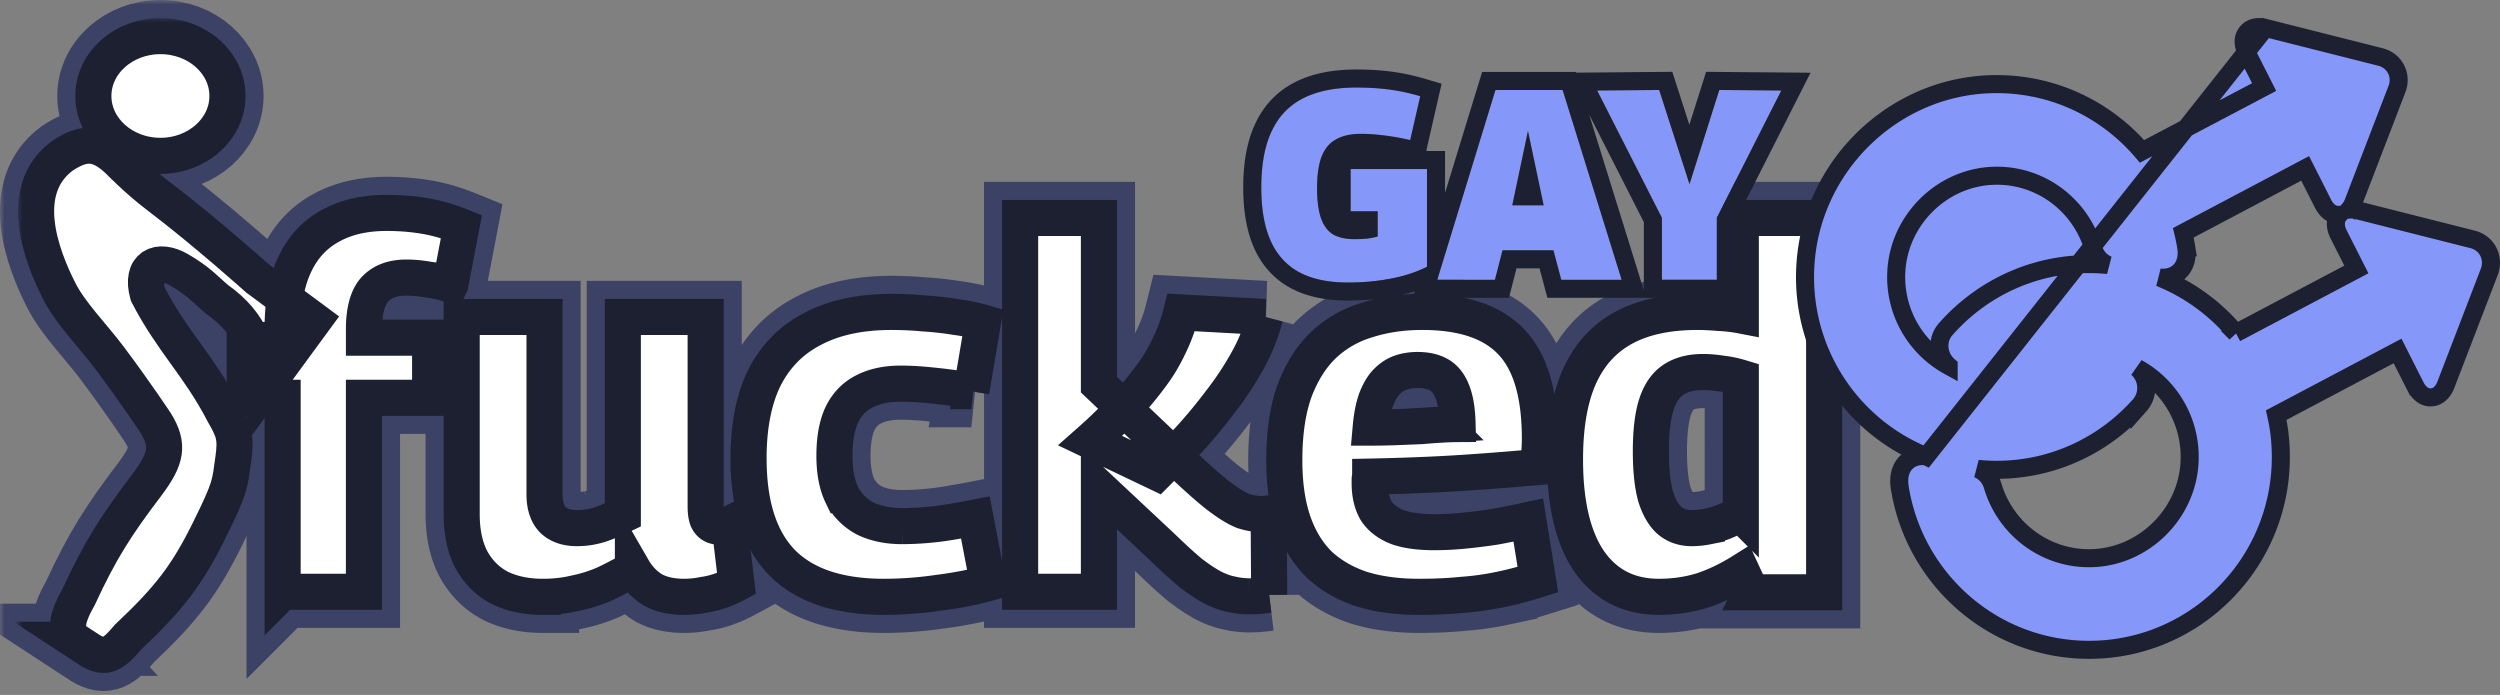
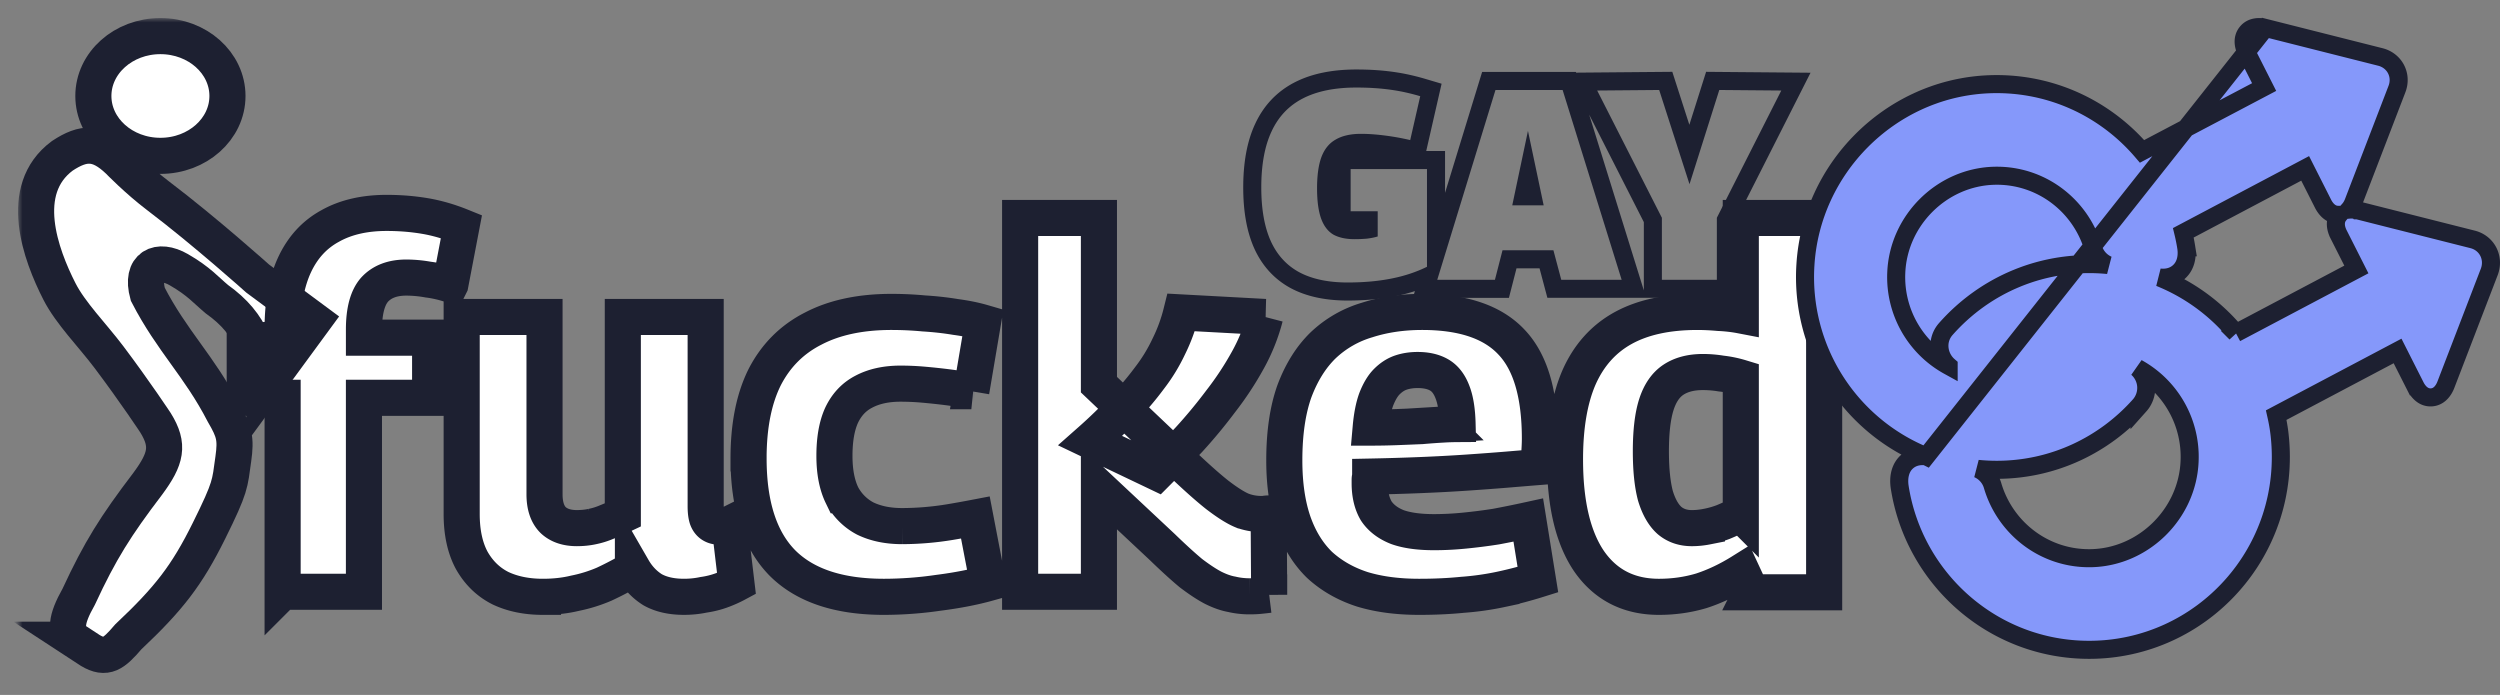
<svg xmlns="http://www.w3.org/2000/svg" width="277" height="77" viewBox="0 0 277 77" fill="none">
  <rect x="0" y="0" width="277" height="77" fill="#808080" stroke="none" />
  <mask id="a" maskUnits="userSpaceOnUse" x="0" y="0" width="207" height="77" fill="#000">
-     <path fill="#fff" d="M0 0h207v77H0z" />
-     <path d="M8.192 70.884c-.932-.982-.963-2.123.538-4.785 2.358-5.086 4.07-7.812 7.645-12.507 2.033-2.76 2.404-4.249.86-6.743 0 0-2.263-3.432-5.167-7.286-1.837-2.438-4.251-4.848-5.49-7.287C4.53 28.252 1.83 21.038 6.9 17.268c2.351-1.553 3.972-1.629 6.245.544 0 0 2.045 2.12 4.414 3.915 5.167 3.915 10.988 9.135 10.988 9.135l6.237 4.622-5.705 7.776c-.323-4.132-1.07-7.286-5.054-10.114-1.184-.979-1.944-1.957-4.205-3.262-2.262-1.305-4.307-.435-3.445 2.718 2.69 5.22 5.705 7.94 8.397 13.16 1.2 2.05 1.4 2.828 1.077 5.111-.396 2.796-.243 3-2.692 7.94-2.448 4.94-4.43 7.502-8.936 11.745-1.635 1.915-2.467 2.542-4.199 1.522l-1.83-1.196zm17.011-60.25c0 3.664-3.326 6.634-7.43 6.634-4.102 0-7.428-2.97-7.428-6.634S13.671 4 17.774 4s7.429 2.97 7.429 6.634z" />
    <path d="M31.314 65.569V44.075h-4.198v-6.1l4.198-.56v-1.008c0-2.835.448-5.205 1.343-7.108.896-1.903 2.202-3.32 3.918-4.254 1.717-.97 3.806-1.455 6.27-1.455 1.454 0 2.854.112 4.197.336 1.343.224 2.705.616 4.086 1.175l-1.231 6.437a13.152 13.152 0 00-2.463-.56 14.113 14.113 0 00-2.407-.224c-1.53 0-2.705.448-3.526 1.344-.784.895-1.175 2.37-1.175 4.421v.896h7.332v6.66h-7.333v21.493h-9.01zm28.851.559c-1.791 0-3.358-.317-4.701-.951-1.344-.672-2.407-1.698-3.19-3.079-.747-1.38-1.12-3.097-1.12-5.15V35.12h9.179v19.646c0 1.269.317 2.22.952 2.855.634.597 1.51.895 2.63.895.597 0 1.157-.056 1.68-.168a8.18 8.18 0 001.623-.504 33.1 33.1 0 001.79-.783V35.12h9.18v20.988c0 .56.056 1.008.168 1.344.112.298.28.522.504.671.224.15.485.224.783.224.41 0 .802-.093 1.176-.28l.783 6.605c-.485.261-1.026.504-1.623.728a9.942 9.942 0 01-2.015.503 10.52 10.52 0 01-2.183.224c-1.38 0-2.537-.261-3.47-.783-.896-.56-1.623-1.325-2.183-2.295a37.763 37.763 0 01-3.19 1.679 16.365 16.365 0 01-3.247 1.007c-1.082.262-2.257.392-3.526.392zM82.94 50.792c0-3.62.598-6.623 1.792-9.011 1.231-2.388 3.022-4.18 5.373-5.374 2.35-1.23 5.243-1.847 8.676-1.847 1.194 0 2.388.056 3.582.168 1.231.075 2.407.206 3.526.392 1.119.15 2.127.355 3.022.616l-1.287 7.612a33.553 33.553 0 00-2.687-.448 70.28 70.28 0 00-2.63-.28 29.047 29.047 0 00-2.519-.112c-1.605 0-2.966.299-4.086.896-1.082.56-1.903 1.436-2.463 2.63-.522 1.157-.783 2.65-.783 4.478 0 1.754.28 3.21.84 4.366a6.12 6.12 0 002.574 2.575c1.157.56 2.519.84 4.086.84a33.01 33.01 0 005.317-.448c.896-.15 1.829-.318 2.799-.504l1.399 7.276c-1.604.448-3.433.802-5.485 1.063a41.964 41.964 0 01-6.045.448c-5 0-8.75-1.25-11.25-3.75-2.5-2.537-3.75-6.4-3.75-11.586zm55.501 15.28a8.523 8.523 0 01-1.959-.224c-.635-.112-1.325-.354-2.071-.727-.709-.373-1.53-.914-2.463-1.623-.896-.747-1.94-1.698-3.134-2.855l-7.053-6.605v11.53h-8.731V24.15h8.731v18.47l8.9 8.452c1.716 1.642 3.115 2.892 4.198 3.75 1.119.858 2.033 1.437 2.742 1.735a5.97 5.97 0 002.071.392h.392a2.08 2.08 0 01.504-.056l.056 9.011a41.87 41.87 0 01-1.008.112c-.336.038-.728.056-1.175.056zM128.198 52.36l-7.388-3.526a55.249 55.249 0 003.638-3.526 33.104 33.104 0 002.91-3.414 18.78 18.78 0 002.127-3.47 18.544 18.544 0 001.4-3.807l9.291.504a20.48 20.48 0 01-1.903 4.758 34.676 34.676 0 01-3.023 4.59 56.095 56.095 0 01-3.526 4.253 173.158 173.158 0 01-3.526 3.638zm29.047 13.768c-2.388 0-4.496-.28-6.324-.84-1.829-.596-3.396-1.492-4.702-2.686-1.269-1.231-2.239-2.798-2.911-4.702-.671-1.94-1.007-4.235-1.007-6.884 0-3.023.373-5.578 1.119-7.668.784-2.09 1.847-3.788 3.191-5.093a12.002 12.002 0 014.869-2.8c1.866-.596 3.9-.895 6.101-.895 4.478 0 7.761 1.101 9.851 3.303 2.127 2.201 3.19 5.783 3.19 10.746 0 .373-.018.858-.056 1.456 0 .56-.018 1.119-.055 1.679-.933.074-2.071.167-3.415.28-1.343.111-2.836.223-4.477.335-1.642.112-3.377.206-5.206.28-1.828.075-3.694.13-5.597.168a1.066 1.066 0 00-.056.336v.392c0 1.231.243 2.257.728 3.078.522.784 1.306 1.38 2.351 1.791 1.044.373 2.406.56 4.085.56a34.37 34.37 0 003.303-.168 60.845 60.845 0 003.526-.448c1.194-.224 2.388-.466 3.582-.727l1.064 6.604c-1.306.41-2.65.765-4.03 1.064a31.572 31.572 0 01-4.31.615c-1.493.15-3.097.224-4.814.224zm-5.373-18.75c.97 0 1.94-.019 2.911-.056.97-.038 1.884-.075 2.742-.112.858-.075 1.623-.13 2.295-.168a31.242 31.242 0 011.679-.056c-.037-1.492-.224-2.668-.56-3.526-.335-.896-.821-1.53-1.455-1.903-.634-.373-1.436-.56-2.407-.56-.671 0-1.287.093-1.847.28-.559.187-1.082.522-1.567 1.007-.448.448-.839 1.101-1.175 1.96-.299.82-.504 1.865-.616 3.134zm42.184 18.246l-1.064-2.294c-1.492.933-2.985 1.642-4.477 2.127-1.493.447-3.06.671-4.702.671-3.321 0-5.896-1.306-7.724-3.918-1.791-2.612-2.687-6.38-2.687-11.306 0-3.694.523-6.735 1.567-9.123 1.083-2.426 2.706-4.236 4.87-5.43s4.907-1.79 8.228-1.79c.746 0 1.53.037 2.351.111.858.038 1.679.13 2.462.28V24.15h9.236v41.475h-8.06zm-1.176-8.675V41.837a11.945 11.945 0 00-2.183-.448 12.222 12.222 0 00-2.015-.168c-1.306 0-2.388.28-3.246.84-.858.56-1.492 1.474-1.903 2.742-.41 1.269-.616 3.004-.616 5.206 0 2.014.168 3.656.504 4.925.373 1.231.896 2.146 1.567 2.743.672.56 1.493.84 2.463.84.56 0 1.119-.057 1.679-.169a10.72 10.72 0 001.791-.504c.635-.26 1.288-.56 1.959-.895z" />
  </mask>
  <path d="M8.192 70.884c-.932-.982-.963-2.123.538-4.785 2.358-5.086 4.07-7.812 7.645-12.507 2.033-2.76 2.404-4.249.86-6.743 0 0-2.263-3.432-5.167-7.286-1.837-2.438-4.251-4.848-5.49-7.287C4.53 28.252 1.83 21.038 6.9 17.268c2.351-1.553 3.972-1.629 6.245.544 0 0 2.045 2.12 4.414 3.915 5.167 3.915 10.988 9.135 10.988 9.135l6.237 4.622-5.705 7.776c-.323-4.132-1.07-7.286-5.054-10.114-1.184-.979-1.944-1.957-4.205-3.262-2.262-1.305-4.307-.435-3.445 2.718 2.69 5.22 5.705 7.94 8.397 13.16 1.2 2.05 1.4 2.828 1.077 5.111-.396 2.796-.243 3-2.692 7.94-2.448 4.94-4.43 7.502-8.936 11.745-1.635 1.915-2.467 2.542-4.199 1.522l-1.83-1.196zm17.011-60.25c0 3.664-3.326 6.634-7.43 6.634-4.102 0-7.428-2.97-7.428-6.634S13.671 4 17.774 4s7.429 2.97 7.429 6.634z" fill="#fff" />
  <path d="M31.314 65.569V44.075h-4.198v-6.1l4.198-.56v-1.008c0-2.835.448-5.205 1.343-7.108.896-1.903 2.202-3.32 3.918-4.254 1.717-.97 3.806-1.455 6.27-1.455 1.454 0 2.854.112 4.197.336 1.343.224 2.705.616 4.086 1.175l-1.231 6.437a13.152 13.152 0 00-2.463-.56 14.113 14.113 0 00-2.407-.224c-1.53 0-2.705.448-3.526 1.344-.784.895-1.175 2.37-1.175 4.421v.896h7.332v6.66h-7.333v21.493h-9.01zm28.851.559c-1.791 0-3.358-.317-4.701-.951-1.344-.672-2.407-1.698-3.19-3.079-.747-1.38-1.12-3.097-1.12-5.15V35.12h9.179v19.646c0 1.269.317 2.22.952 2.855.634.597 1.51.895 2.63.895.597 0 1.157-.056 1.68-.168a8.18 8.18 0 001.623-.504 33.1 33.1 0 001.79-.783V35.12h9.18v20.988c0 .56.056 1.008.168 1.344.112.298.28.522.504.671.224.15.485.224.783.224.41 0 .802-.093 1.176-.28l.783 6.605c-.485.261-1.026.504-1.623.728a9.942 9.942 0 01-2.015.503 10.52 10.52 0 01-2.183.224c-1.38 0-2.537-.261-3.47-.783-.896-.56-1.623-1.325-2.183-2.295a37.763 37.763 0 01-3.19 1.679 16.365 16.365 0 01-3.247 1.007c-1.082.262-2.257.392-3.526.392zM82.94 50.792c0-3.62.598-6.623 1.792-9.011 1.231-2.388 3.022-4.18 5.373-5.374 2.35-1.23 5.243-1.847 8.676-1.847 1.194 0 2.388.056 3.582.168 1.231.075 2.407.206 3.526.392 1.119.15 2.127.355 3.022.616l-1.287 7.612a33.553 33.553 0 00-2.687-.448 70.28 70.28 0 00-2.63-.28 29.047 29.047 0 00-2.519-.112c-1.605 0-2.966.299-4.086.896-1.082.56-1.903 1.436-2.463 2.63-.522 1.157-.783 2.65-.783 4.478 0 1.754.28 3.21.84 4.366a6.12 6.12 0 002.574 2.575c1.157.56 2.519.84 4.086.84a33.01 33.01 0 005.317-.448c.896-.15 1.829-.318 2.799-.504l1.399 7.276c-1.604.448-3.433.802-5.485 1.063a41.964 41.964 0 01-6.045.448c-5 0-8.75-1.25-11.25-3.75-2.5-2.537-3.75-6.4-3.75-11.586zm55.501 15.28a8.523 8.523 0 01-1.959-.224c-.635-.112-1.325-.354-2.071-.727-.709-.373-1.53-.914-2.463-1.623-.896-.747-1.94-1.698-3.134-2.855l-7.053-6.605v11.53h-8.731V24.15h8.731v18.47l8.9 8.452c1.716 1.642 3.115 2.892 4.198 3.75 1.119.858 2.033 1.437 2.742 1.735a5.97 5.97 0 002.071.392h.392a2.08 2.08 0 01.504-.056l.056 9.011a41.87 41.87 0 01-1.008.112c-.336.038-.728.056-1.175.056zM128.198 52.36l-7.388-3.526a55.249 55.249 0 003.638-3.526 33.104 33.104 0 002.91-3.414 18.78 18.78 0 002.127-3.47 18.544 18.544 0 001.4-3.807l9.291.504a20.48 20.48 0 01-1.903 4.758 34.676 34.676 0 01-3.023 4.59 56.095 56.095 0 01-3.526 4.253 173.158 173.158 0 01-3.526 3.638zm29.047 13.768c-2.388 0-4.496-.28-6.324-.84-1.829-.596-3.396-1.492-4.702-2.686-1.269-1.231-2.239-2.798-2.911-4.702-.671-1.94-1.007-4.235-1.007-6.884 0-3.023.373-5.578 1.119-7.668.784-2.09 1.847-3.788 3.191-5.093a12.002 12.002 0 014.869-2.8c1.866-.596 3.9-.895 6.101-.895 4.478 0 7.761 1.101 9.851 3.303 2.127 2.201 3.19 5.783 3.19 10.746 0 .373-.018.858-.056 1.456 0 .56-.018 1.119-.055 1.679-.933.074-2.071.167-3.415.28-1.343.111-2.836.223-4.477.335-1.642.112-3.377.206-5.206.28-1.828.075-3.694.13-5.597.168a1.066 1.066 0 00-.056.336v.392c0 1.231.243 2.257.728 3.078.522.784 1.306 1.38 2.351 1.791 1.044.373 2.406.56 4.085.56a34.37 34.37 0 003.303-.168 60.845 60.845 0 003.526-.448c1.194-.224 2.388-.466 3.582-.727l1.064 6.604c-1.306.41-2.65.765-4.03 1.064a31.572 31.572 0 01-4.31.615c-1.493.15-3.097.224-4.814.224zm-5.373-18.75c.97 0 1.94-.019 2.911-.056.97-.038 1.884-.075 2.742-.112.858-.075 1.623-.13 2.295-.168a31.242 31.242 0 011.679-.056c-.037-1.492-.224-2.668-.56-3.526-.335-.896-.821-1.53-1.455-1.903-.634-.373-1.436-.56-2.407-.56-.671 0-1.287.093-1.847.28-.559.187-1.082.522-1.567 1.007-.448.448-.839 1.101-1.175 1.96-.299.82-.504 1.865-.616 3.134zm42.184 18.246l-1.064-2.294c-1.492.933-2.985 1.642-4.477 2.127-1.493.447-3.06.671-4.702.671-3.321 0-5.896-1.306-7.724-3.918-1.791-2.612-2.687-6.38-2.687-11.306 0-3.694.523-6.735 1.567-9.123 1.083-2.426 2.706-4.236 4.87-5.43s4.907-1.79 8.228-1.79c.746 0 1.53.037 2.351.111.858.038 1.679.13 2.462.28V24.15h9.236v41.475h-8.06zm-1.176-8.675V41.837a11.945 11.945 0 00-2.183-.448 12.222 12.222 0 00-2.015-.168c-1.306 0-2.388.28-3.246.84-.858.56-1.492 1.474-1.903 2.742-.41 1.269-.616 3.004-.616 5.206 0 2.014.168 3.656.504 4.925.373 1.231.896 2.146 1.567 2.743.672.56 1.493.84 2.463.84.56 0 1.119-.057 1.679-.169a10.72 10.72 0 001.791-.504c.635-.26 1.288-.56 1.959-.895z" fill="#fff" />
-   <path d="M8.192 70.884c-.932-.982-.963-2.123.538-4.785 2.358-5.086 4.07-7.812 7.645-12.507 2.033-2.76 2.404-4.249.86-6.743 0 0-2.263-3.432-5.167-7.286-1.837-2.438-4.251-4.848-5.49-7.287C4.53 28.252 1.83 21.038 6.9 17.268c2.351-1.553 3.972-1.629 6.245.544 0 0 2.045 2.12 4.414 3.915 5.167 3.915 10.988 9.135 10.988 9.135l6.237 4.622-5.705 7.776c-.323-4.132-1.07-7.286-5.054-10.114-1.184-.979-1.944-1.957-4.205-3.262-2.262-1.305-4.307-.435-3.445 2.718 2.69 5.22 5.705 7.94 8.397 13.16 1.2 2.05 1.4 2.828 1.077 5.111-.396 2.796-.243 3-2.692 7.94-2.448 4.94-4.43 7.502-8.936 11.745-1.635 1.915-2.467 2.542-4.199 1.522l-1.83-1.196zm17.011-60.25c0 3.664-3.326 6.634-7.43 6.634-4.102 0-7.428-2.97-7.428-6.634S13.671 4 17.774 4s7.429 2.97 7.429 6.634z" stroke="#3C4265" stroke-width="8" mask="url(#a)" />
  <path d="M31.314 65.569V44.075h-4.198v-6.1l4.198-.56v-1.008c0-2.835.448-5.205 1.343-7.108.896-1.903 2.202-3.32 3.918-4.254 1.717-.97 3.806-1.455 6.27-1.455 1.454 0 2.854.112 4.197.336 1.343.224 2.705.616 4.086 1.175l-1.231 6.437a13.152 13.152 0 00-2.463-.56 14.113 14.113 0 00-2.407-.224c-1.53 0-2.705.448-3.526 1.344-.784.895-1.175 2.37-1.175 4.421v.896h7.332v6.66h-7.333v21.493h-9.01zm28.851.559c-1.791 0-3.358-.317-4.701-.951-1.344-.672-2.407-1.698-3.19-3.079-.747-1.38-1.12-3.097-1.12-5.15V35.12h9.179v19.646c0 1.269.317 2.22.952 2.855.634.597 1.51.895 2.63.895.597 0 1.157-.056 1.68-.168a8.18 8.18 0 001.623-.504 33.1 33.1 0 001.79-.783V35.12h9.18v20.988c0 .56.056 1.008.168 1.344.112.298.28.522.504.671.224.15.485.224.783.224.41 0 .802-.093 1.176-.28l.783 6.605c-.485.261-1.026.504-1.623.728a9.942 9.942 0 01-2.015.503 10.52 10.52 0 01-2.183.224c-1.38 0-2.537-.261-3.47-.783-.896-.56-1.623-1.325-2.183-2.295a37.763 37.763 0 01-3.19 1.679 16.365 16.365 0 01-3.247 1.007c-1.082.262-2.257.392-3.526.392zM82.94 50.792c0-3.62.598-6.623 1.792-9.011 1.231-2.388 3.022-4.18 5.373-5.374 2.35-1.23 5.243-1.847 8.676-1.847 1.194 0 2.388.056 3.582.168 1.231.075 2.407.206 3.526.392 1.119.15 2.127.355 3.022.616l-1.287 7.612a33.553 33.553 0 00-2.687-.448 70.28 70.28 0 00-2.63-.28 29.047 29.047 0 00-2.519-.112c-1.605 0-2.966.299-4.086.896-1.082.56-1.903 1.436-2.463 2.63-.522 1.157-.783 2.65-.783 4.478 0 1.754.28 3.21.84 4.366a6.12 6.12 0 002.574 2.575c1.157.56 2.519.84 4.086.84a33.01 33.01 0 005.317-.448c.896-.15 1.829-.318 2.799-.504l1.399 7.276c-1.604.448-3.433.802-5.485 1.063a41.964 41.964 0 01-6.045.448c-5 0-8.75-1.25-11.25-3.75-2.5-2.537-3.75-6.4-3.75-11.586zm55.501 15.28a8.523 8.523 0 01-1.959-.224c-.635-.112-1.325-.354-2.071-.727-.709-.373-1.53-.914-2.463-1.623-.896-.747-1.94-1.698-3.134-2.855l-7.053-6.605v11.53h-8.731V24.15h8.731v18.47l8.9 8.452c1.716 1.642 3.115 2.892 4.198 3.75 1.119.858 2.033 1.437 2.742 1.735a5.97 5.97 0 002.071.392h.392a2.08 2.08 0 01.504-.056l.056 9.011a41.87 41.87 0 01-1.008.112c-.336.038-.728.056-1.175.056zM128.198 52.36l-7.388-3.526a55.249 55.249 0 003.638-3.526 33.104 33.104 0 002.91-3.414 18.78 18.78 0 002.127-3.47 18.544 18.544 0 001.4-3.807l9.291.504a20.48 20.48 0 01-1.903 4.758 34.676 34.676 0 01-3.023 4.59 56.095 56.095 0 01-3.526 4.253 173.158 173.158 0 01-3.526 3.638zm29.047 13.768c-2.388 0-4.496-.28-6.324-.84-1.829-.596-3.396-1.492-4.702-2.686-1.269-1.231-2.239-2.798-2.911-4.702-.671-1.94-1.007-4.235-1.007-6.884 0-3.023.373-5.578 1.119-7.668.784-2.09 1.847-3.788 3.191-5.093a12.002 12.002 0 014.869-2.8c1.866-.596 3.9-.895 6.101-.895 4.478 0 7.761 1.101 9.851 3.303 2.127 2.201 3.19 5.783 3.19 10.746 0 .373-.018.858-.056 1.456 0 .56-.018 1.119-.055 1.679-.933.074-2.071.167-3.415.28-1.343.111-2.836.223-4.477.335-1.642.112-3.377.206-5.206.28-1.828.075-3.694.13-5.597.168a1.066 1.066 0 00-.056.336v.392c0 1.231.243 2.257.728 3.078.522.784 1.306 1.38 2.351 1.791 1.044.373 2.406.56 4.085.56a34.37 34.37 0 003.303-.168 60.845 60.845 0 003.526-.448c1.194-.224 2.388-.466 3.582-.727l1.064 6.604c-1.306.41-2.65.765-4.03 1.064a31.572 31.572 0 01-4.31.615c-1.493.15-3.097.224-4.814.224zm-5.373-18.75c.97 0 1.94-.019 2.911-.056.97-.038 1.884-.075 2.742-.112.858-.075 1.623-.13 2.295-.168a31.242 31.242 0 011.679-.056c-.037-1.492-.224-2.668-.56-3.526-.335-.896-.821-1.53-1.455-1.903-.634-.373-1.436-.56-2.407-.56-.671 0-1.287.093-1.847.28-.559.187-1.082.522-1.567 1.007-.448.448-.839 1.101-1.175 1.96-.299.82-.504 1.865-.616 3.134zm42.184 18.246l-1.064-2.294c-1.492.933-2.985 1.642-4.477 2.127-1.493.447-3.06.671-4.702.671-3.321 0-5.896-1.306-7.724-3.918-1.791-2.612-2.687-6.38-2.687-11.306 0-3.694.523-6.735 1.567-9.123 1.083-2.426 2.706-4.236 4.87-5.43s4.907-1.79 8.228-1.79c.746 0 1.53.037 2.351.111.858.038 1.679.13 2.462.28V24.15h9.236v41.475h-8.06zm-1.176-8.675V41.837a11.945 11.945 0 00-2.183-.448 12.222 12.222 0 00-2.015-.168c-1.306 0-2.388.28-3.246.84-.858.56-1.492 1.474-1.903 2.742-.41 1.269-.616 3.004-.616 5.206 0 2.014.168 3.656.504 4.925.373 1.231.896 2.146 1.567 2.743.672.56 1.493.84 2.463.84.56 0 1.119-.057 1.679-.169a10.72 10.72 0 001.791-.504c.635-.26 1.288-.56 1.959-.895z" stroke="#3C4265" stroke-width="8" mask="url(#a)" />
  <mask id="b" maskUnits="userSpaceOnUse" x="2" y="2" width="203" height="73" fill="#000">
    <path fill="#fff" d="M2 2h203v73H2z" />
    <path d="M8.192 70.884c-.932-.982-.963-2.123.538-4.785 2.358-5.086 4.07-7.812 7.645-12.507 2.033-2.76 2.404-4.249.86-6.743 0 0-2.263-3.432-5.167-7.286-1.837-2.438-4.251-4.848-5.49-7.287C4.53 28.252 1.83 21.038 6.9 17.268c2.351-1.553 3.972-1.629 6.245.544 0 0 2.045 2.12 4.414 3.915 5.167 3.915 10.988 9.135 10.988 9.135l6.237 4.622-5.705 7.776c-.323-4.132-1.07-7.286-5.054-10.114-1.184-.979-1.944-1.957-4.205-3.262-2.262-1.305-4.307-.435-3.445 2.718 2.69 5.22 5.705 7.94 8.397 13.16 1.2 2.05 1.4 2.828 1.077 5.111-.396 2.796-.243 3-2.692 7.94-2.448 4.94-4.43 7.502-8.936 11.745-1.635 1.915-2.467 2.542-4.199 1.522l-1.83-1.196zm17.011-60.25c0 3.664-3.326 6.634-7.43 6.634-4.102 0-7.428-2.97-7.428-6.634S13.671 4 17.774 4s7.429 2.97 7.429 6.634z" />
    <path d="M31.314 65.569V44.075h-4.198v-6.1l4.198-.56v-1.008c0-2.835.448-5.205 1.343-7.108.896-1.903 2.202-3.32 3.918-4.254 1.717-.97 3.806-1.455 6.27-1.455 1.454 0 2.854.112 4.197.336 1.343.224 2.705.616 4.086 1.175l-1.231 6.437a13.152 13.152 0 00-2.463-.56 14.113 14.113 0 00-2.407-.224c-1.53 0-2.705.448-3.526 1.344-.784.895-1.175 2.37-1.175 4.421v.896h7.332v6.66h-7.333v21.493h-9.01zm28.851.559c-1.791 0-3.358-.317-4.701-.951-1.344-.672-2.407-1.698-3.19-3.079-.747-1.38-1.12-3.097-1.12-5.15V35.12h9.179v19.646c0 1.269.317 2.22.952 2.855.634.597 1.51.895 2.63.895.597 0 1.157-.056 1.68-.168a8.18 8.18 0 001.623-.504 33.1 33.1 0 001.79-.783V35.12h9.18v20.988c0 .56.056 1.008.168 1.344.112.298.28.522.504.671.224.15.485.224.783.224.41 0 .802-.093 1.176-.28l.783 6.605c-.485.261-1.026.504-1.623.728a9.942 9.942 0 01-2.015.503 10.52 10.52 0 01-2.183.224c-1.38 0-2.537-.261-3.47-.783-.896-.56-1.623-1.325-2.183-2.295a37.763 37.763 0 01-3.19 1.679 16.365 16.365 0 01-3.247 1.007c-1.082.262-2.257.392-3.526.392zM82.94 50.792c0-3.62.598-6.623 1.792-9.011 1.231-2.388 3.022-4.18 5.373-5.374 2.35-1.23 5.243-1.847 8.676-1.847 1.194 0 2.388.056 3.582.168 1.231.075 2.407.206 3.526.392 1.119.15 2.127.355 3.022.616l-1.287 7.612a33.553 33.553 0 00-2.687-.448 70.28 70.28 0 00-2.63-.28 29.047 29.047 0 00-2.519-.112c-1.605 0-2.966.299-4.086.896-1.082.56-1.903 1.436-2.463 2.63-.522 1.157-.783 2.65-.783 4.478 0 1.754.28 3.21.84 4.366a6.12 6.12 0 002.574 2.575c1.157.56 2.519.84 4.086.84a33.01 33.01 0 005.317-.448c.896-.15 1.829-.318 2.799-.504l1.399 7.276c-1.604.448-3.433.802-5.485 1.063a41.964 41.964 0 01-6.045.448c-5 0-8.75-1.25-11.25-3.75-2.5-2.537-3.75-6.4-3.75-11.586zm55.501 15.28a8.523 8.523 0 01-1.959-.224c-.635-.112-1.325-.354-2.071-.727-.709-.373-1.53-.914-2.463-1.623-.896-.747-1.94-1.698-3.134-2.855l-7.053-6.605v11.53h-8.731V24.15h8.731v18.47l8.9 8.452c1.716 1.642 3.115 2.892 4.198 3.75 1.119.858 2.033 1.437 2.742 1.735a5.97 5.97 0 002.071.392h.392a2.08 2.08 0 01.504-.056l.056 9.011a41.87 41.87 0 01-1.008.112c-.336.038-.728.056-1.175.056zM128.198 52.36l-7.388-3.526a55.249 55.249 0 003.638-3.526 33.104 33.104 0 002.91-3.414 18.78 18.78 0 002.127-3.47 18.544 18.544 0 001.4-3.807l9.291.504a20.48 20.48 0 01-1.903 4.758 34.676 34.676 0 01-3.023 4.59 56.095 56.095 0 01-3.526 4.253 173.158 173.158 0 01-3.526 3.638zm29.047 13.768c-2.388 0-4.496-.28-6.324-.84-1.829-.596-3.396-1.492-4.702-2.686-1.269-1.231-2.239-2.798-2.911-4.702-.671-1.94-1.007-4.235-1.007-6.884 0-3.023.373-5.578 1.119-7.668.784-2.09 1.847-3.788 3.191-5.093a12.002 12.002 0 014.869-2.8c1.866-.596 3.9-.895 6.101-.895 4.478 0 7.761 1.101 9.851 3.303 2.127 2.201 3.19 5.783 3.19 10.746 0 .373-.018.858-.056 1.456 0 .56-.018 1.119-.055 1.679-.933.074-2.071.167-3.415.28-1.343.111-2.836.223-4.477.335-1.642.112-3.377.206-5.206.28-1.828.075-3.694.13-5.597.168a1.066 1.066 0 00-.056.336v.392c0 1.231.243 2.257.728 3.078.522.784 1.306 1.38 2.351 1.791 1.044.373 2.406.56 4.085.56a34.37 34.37 0 003.303-.168 60.845 60.845 0 003.526-.448c1.194-.224 2.388-.466 3.582-.727l1.064 6.604c-1.306.41-2.65.765-4.03 1.064a31.572 31.572 0 01-4.31.615c-1.493.15-3.097.224-4.814.224zm-5.373-18.75c.97 0 1.94-.019 2.911-.056.97-.038 1.884-.075 2.742-.112.858-.075 1.623-.13 2.295-.168a31.242 31.242 0 011.679-.056c-.037-1.492-.224-2.668-.56-3.526-.335-.896-.821-1.53-1.455-1.903-.634-.373-1.436-.56-2.407-.56-.671 0-1.287.093-1.847.28-.559.187-1.082.522-1.567 1.007-.448.448-.839 1.101-1.175 1.96-.299.82-.504 1.865-.616 3.134zm42.184 18.246l-1.064-2.294c-1.492.933-2.985 1.642-4.477 2.127-1.493.447-3.06.671-4.702.671-3.321 0-5.896-1.306-7.724-3.918-1.791-2.612-2.687-6.38-2.687-11.306 0-3.694.523-6.735 1.567-9.123 1.083-2.426 2.706-4.236 4.87-5.43s4.907-1.79 8.228-1.79c.746 0 1.53.037 2.351.111.858.038 1.679.13 2.462.28V24.15h9.236v41.475h-8.06zm-1.176-8.675V41.837a11.945 11.945 0 00-2.183-.448 12.222 12.222 0 00-2.015-.168c-1.306 0-2.388.28-3.246.84-.858.56-1.492 1.474-1.903 2.742-.41 1.269-.616 3.004-.616 5.206 0 2.014.168 3.656.504 4.925.373 1.231.896 2.146 1.567 2.743.672.56 1.493.84 2.463.84.56 0 1.119-.057 1.679-.169a10.72 10.72 0 001.791-.504c.635-.26 1.288-.56 1.959-.895z" />
  </mask>
  <path d="M8.192 70.884c-.932-.982-.963-2.123.538-4.785 2.358-5.086 4.07-7.812 7.645-12.507 2.033-2.76 2.404-4.249.86-6.743 0 0-2.263-3.432-5.167-7.286-1.837-2.438-4.251-4.848-5.49-7.287C4.53 28.252 1.83 21.038 6.9 17.268c2.351-1.553 3.972-1.629 6.245.544 0 0 2.045 2.12 4.414 3.915 5.167 3.915 10.988 9.135 10.988 9.135l6.237 4.622-5.705 7.776c-.323-4.132-1.07-7.286-5.054-10.114-1.184-.979-1.944-1.957-4.205-3.262-2.262-1.305-4.307-.435-3.445 2.718 2.69 5.22 5.705 7.94 8.397 13.16 1.2 2.05 1.4 2.828 1.077 5.111-.396 2.796-.243 3-2.692 7.94-2.448 4.94-4.43 7.502-8.936 11.745-1.635 1.915-2.467 2.542-4.199 1.522l-1.83-1.196zm17.011-60.25c0 3.664-3.326 6.634-7.43 6.634-4.102 0-7.428-2.97-7.428-6.634S13.671 4 17.774 4s7.429 2.97 7.429 6.634z" fill="#fff" />
  <path d="M31.314 65.569V44.075h-4.198v-6.1l4.198-.56v-1.008c0-2.835.448-5.205 1.343-7.108.896-1.903 2.202-3.32 3.918-4.254 1.717-.97 3.806-1.455 6.27-1.455 1.454 0 2.854.112 4.197.336 1.343.224 2.705.616 4.086 1.175l-1.231 6.437a13.152 13.152 0 00-2.463-.56 14.113 14.113 0 00-2.407-.224c-1.53 0-2.705.448-3.526 1.344-.784.895-1.175 2.37-1.175 4.421v.896h7.332v6.66h-7.333v21.493h-9.01zm28.851.559c-1.791 0-3.358-.317-4.701-.951-1.344-.672-2.407-1.698-3.19-3.079-.747-1.38-1.12-3.097-1.12-5.15V35.12h9.179v19.646c0 1.269.317 2.22.952 2.855.634.597 1.51.895 2.63.895.597 0 1.157-.056 1.68-.168a8.18 8.18 0 001.623-.504 33.1 33.1 0 001.79-.783V35.12h9.18v20.988c0 .56.056 1.008.168 1.344.112.298.28.522.504.671.224.15.485.224.783.224.41 0 .802-.093 1.176-.28l.783 6.605c-.485.261-1.026.504-1.623.728a9.942 9.942 0 01-2.015.503 10.52 10.52 0 01-2.183.224c-1.38 0-2.537-.261-3.47-.783-.896-.56-1.623-1.325-2.183-2.295a37.763 37.763 0 01-3.19 1.679 16.365 16.365 0 01-3.247 1.007c-1.082.262-2.257.392-3.526.392zM82.94 50.792c0-3.62.598-6.623 1.792-9.011 1.231-2.388 3.022-4.18 5.373-5.374 2.35-1.23 5.243-1.847 8.676-1.847 1.194 0 2.388.056 3.582.168 1.231.075 2.407.206 3.526.392 1.119.15 2.127.355 3.022.616l-1.287 7.612a33.553 33.553 0 00-2.687-.448 70.28 70.28 0 00-2.63-.28 29.047 29.047 0 00-2.519-.112c-1.605 0-2.966.299-4.086.896-1.082.56-1.903 1.436-2.463 2.63-.522 1.157-.783 2.65-.783 4.478 0 1.754.28 3.21.84 4.366a6.12 6.12 0 002.574 2.575c1.157.56 2.519.84 4.086.84a33.01 33.01 0 005.317-.448c.896-.15 1.829-.318 2.799-.504l1.399 7.276c-1.604.448-3.433.802-5.485 1.063a41.964 41.964 0 01-6.045.448c-5 0-8.75-1.25-11.25-3.75-2.5-2.537-3.75-6.4-3.75-11.586zm55.501 15.28a8.523 8.523 0 01-1.959-.224c-.635-.112-1.325-.354-2.071-.727-.709-.373-1.53-.914-2.463-1.623-.896-.747-1.94-1.698-3.134-2.855l-7.053-6.605v11.53h-8.731V24.15h8.731v18.47l8.9 8.452c1.716 1.642 3.115 2.892 4.198 3.75 1.119.858 2.033 1.437 2.742 1.735a5.97 5.97 0 002.071.392h.392a2.08 2.08 0 01.504-.056l.056 9.011a41.87 41.87 0 01-1.008.112c-.336.038-.728.056-1.175.056zM128.198 52.36l-7.388-3.526a55.249 55.249 0 003.638-3.526 33.104 33.104 0 002.91-3.414 18.78 18.78 0 002.127-3.47 18.544 18.544 0 001.4-3.807l9.291.504a20.48 20.48 0 01-1.903 4.758 34.676 34.676 0 01-3.023 4.59 56.095 56.095 0 01-3.526 4.253 173.158 173.158 0 01-3.526 3.638zm29.047 13.768c-2.388 0-4.496-.28-6.324-.84-1.829-.596-3.396-1.492-4.702-2.686-1.269-1.231-2.239-2.798-2.911-4.702-.671-1.94-1.007-4.235-1.007-6.884 0-3.023.373-5.578 1.119-7.668.784-2.09 1.847-3.788 3.191-5.093a12.002 12.002 0 014.869-2.8c1.866-.596 3.9-.895 6.101-.895 4.478 0 7.761 1.101 9.851 3.303 2.127 2.201 3.19 5.783 3.19 10.746 0 .373-.018.858-.056 1.456 0 .56-.018 1.119-.055 1.679-.933.074-2.071.167-3.415.28-1.343.111-2.836.223-4.477.335-1.642.112-3.377.206-5.206.28-1.828.075-3.694.13-5.597.168a1.066 1.066 0 00-.056.336v.392c0 1.231.243 2.257.728 3.078.522.784 1.306 1.38 2.351 1.791 1.044.373 2.406.56 4.085.56a34.37 34.37 0 003.303-.168 60.845 60.845 0 003.526-.448c1.194-.224 2.388-.466 3.582-.727l1.064 6.604c-1.306.41-2.65.765-4.03 1.064a31.572 31.572 0 01-4.31.615c-1.493.15-3.097.224-4.814.224zm-5.373-18.75c.97 0 1.94-.019 2.911-.056.97-.038 1.884-.075 2.742-.112.858-.075 1.623-.13 2.295-.168a31.242 31.242 0 011.679-.056c-.037-1.492-.224-2.668-.56-3.526-.335-.896-.821-1.53-1.455-1.903-.634-.373-1.436-.56-2.407-.56-.671 0-1.287.093-1.847.28-.559.187-1.082.522-1.567 1.007-.448.448-.839 1.101-1.175 1.96-.299.82-.504 1.865-.616 3.134zm42.184 18.246l-1.064-2.294c-1.492.933-2.985 1.642-4.477 2.127-1.493.447-3.06.671-4.702.671-3.321 0-5.896-1.306-7.724-3.918-1.791-2.612-2.687-6.38-2.687-11.306 0-3.694.523-6.735 1.567-9.123 1.083-2.426 2.706-4.236 4.87-5.43s4.907-1.79 8.228-1.79c.746 0 1.53.037 2.351.111.858.038 1.679.13 2.462.28V24.15h9.236v41.475h-8.06zm-1.176-8.675V41.837a11.945 11.945 0 00-2.183-.448 12.222 12.222 0 00-2.015-.168c-1.306 0-2.388.28-3.246.84-.858.56-1.492 1.474-1.903 2.742-.41 1.269-.616 3.004-.616 5.206 0 2.014.168 3.656.504 4.925.373 1.231.896 2.146 1.567 2.743.672.56 1.493.84 2.463.84.56 0 1.119-.057 1.679-.169a10.72 10.72 0 001.791-.504c.635-.26 1.288-.56 1.959-.895z" fill="#fff" />
  <path d="M8.192 70.884c-.932-.982-.963-2.123.538-4.785 2.358-5.086 4.07-7.812 7.645-12.507 2.033-2.76 2.404-4.249.86-6.743 0 0-2.263-3.432-5.167-7.286-1.837-2.438-4.251-4.848-5.49-7.287C4.53 28.252 1.83 21.038 6.9 17.268c2.351-1.553 3.972-1.629 6.245.544 0 0 2.045 2.12 4.414 3.915 5.167 3.915 10.988 9.135 10.988 9.135l6.237 4.622-5.705 7.776c-.323-4.132-1.07-7.286-5.054-10.114-1.184-.979-1.944-1.957-4.205-3.262-2.262-1.305-4.307-.435-3.445 2.718 2.69 5.22 5.705 7.94 8.397 13.16 1.2 2.05 1.4 2.828 1.077 5.111-.396 2.796-.243 3-2.692 7.94-2.448 4.94-4.43 7.502-8.936 11.745-1.635 1.915-2.467 2.542-4.199 1.522l-1.83-1.196zm17.011-60.25c0 3.664-3.326 6.634-7.43 6.634-4.102 0-7.428-2.97-7.428-6.634S13.671 4 17.774 4s7.429 2.97 7.429 6.634z" stroke="#1D2031" stroke-width="4" mask="url(#b)" />
  <path d="M31.314 65.569V44.075h-4.198v-6.1l4.198-.56v-1.008c0-2.835.448-5.205 1.343-7.108.896-1.903 2.202-3.32 3.918-4.254 1.717-.97 3.806-1.455 6.27-1.455 1.454 0 2.854.112 4.197.336 1.343.224 2.705.616 4.086 1.175l-1.231 6.437a13.152 13.152 0 00-2.463-.56 14.113 14.113 0 00-2.407-.224c-1.53 0-2.705.448-3.526 1.344-.784.895-1.175 2.37-1.175 4.421v.896h7.332v6.66h-7.333v21.493h-9.01zm28.851.559c-1.791 0-3.358-.317-4.701-.951-1.344-.672-2.407-1.698-3.19-3.079-.747-1.38-1.12-3.097-1.12-5.15V35.12h9.179v19.646c0 1.269.317 2.22.952 2.855.634.597 1.51.895 2.63.895.597 0 1.157-.056 1.68-.168a8.18 8.18 0 001.623-.504 33.1 33.1 0 001.79-.783V35.12h9.18v20.988c0 .56.056 1.008.168 1.344.112.298.28.522.504.671.224.15.485.224.783.224.41 0 .802-.093 1.176-.28l.783 6.605c-.485.261-1.026.504-1.623.728a9.942 9.942 0 01-2.015.503 10.52 10.52 0 01-2.183.224c-1.38 0-2.537-.261-3.47-.783-.896-.56-1.623-1.325-2.183-2.295a37.763 37.763 0 01-3.19 1.679 16.365 16.365 0 01-3.247 1.007c-1.082.262-2.257.392-3.526.392zM82.94 50.792c0-3.62.598-6.623 1.792-9.011 1.231-2.388 3.022-4.18 5.373-5.374 2.35-1.23 5.243-1.847 8.676-1.847 1.194 0 2.388.056 3.582.168 1.231.075 2.407.206 3.526.392 1.119.15 2.127.355 3.022.616l-1.287 7.612a33.553 33.553 0 00-2.687-.448 70.28 70.28 0 00-2.63-.28 29.047 29.047 0 00-2.519-.112c-1.605 0-2.966.299-4.086.896-1.082.56-1.903 1.436-2.463 2.63-.522 1.157-.783 2.65-.783 4.478 0 1.754.28 3.21.84 4.366a6.12 6.12 0 002.574 2.575c1.157.56 2.519.84 4.086.84a33.01 33.01 0 005.317-.448c.896-.15 1.829-.318 2.799-.504l1.399 7.276c-1.604.448-3.433.802-5.485 1.063a41.964 41.964 0 01-6.045.448c-5 0-8.75-1.25-11.25-3.75-2.5-2.537-3.75-6.4-3.75-11.586zm55.501 15.28a8.523 8.523 0 01-1.959-.224c-.635-.112-1.325-.354-2.071-.727-.709-.373-1.53-.914-2.463-1.623-.896-.747-1.94-1.698-3.134-2.855l-7.053-6.605v11.53h-8.731V24.15h8.731v18.47l8.9 8.452c1.716 1.642 3.115 2.892 4.198 3.75 1.119.858 2.033 1.437 2.742 1.735a5.97 5.97 0 002.071.392h.392a2.08 2.08 0 01.504-.056l.056 9.011a41.87 41.87 0 01-1.008.112c-.336.038-.728.056-1.175.056zM128.198 52.36l-7.388-3.526a55.249 55.249 0 003.638-3.526 33.104 33.104 0 002.91-3.414 18.78 18.78 0 002.127-3.47 18.544 18.544 0 001.4-3.807l9.291.504a20.48 20.48 0 01-1.903 4.758 34.676 34.676 0 01-3.023 4.59 56.095 56.095 0 01-3.526 4.253 173.158 173.158 0 01-3.526 3.638zm29.047 13.768c-2.388 0-4.496-.28-6.324-.84-1.829-.596-3.396-1.492-4.702-2.686-1.269-1.231-2.239-2.798-2.911-4.702-.671-1.94-1.007-4.235-1.007-6.884 0-3.023.373-5.578 1.119-7.668.784-2.09 1.847-3.788 3.191-5.093a12.002 12.002 0 014.869-2.8c1.866-.596 3.9-.895 6.101-.895 4.478 0 7.761 1.101 9.851 3.303 2.127 2.201 3.19 5.783 3.19 10.746 0 .373-.018.858-.056 1.456 0 .56-.018 1.119-.055 1.679-.933.074-2.071.167-3.415.28-1.343.111-2.836.223-4.477.335-1.642.112-3.377.206-5.206.28-1.828.075-3.694.13-5.597.168a1.066 1.066 0 00-.056.336v.392c0 1.231.243 2.257.728 3.078.522.784 1.306 1.38 2.351 1.791 1.044.373 2.406.56 4.085.56a34.37 34.37 0 003.303-.168 60.845 60.845 0 003.526-.448c1.194-.224 2.388-.466 3.582-.727l1.064 6.604c-1.306.41-2.65.765-4.03 1.064a31.572 31.572 0 01-4.31.615c-1.493.15-3.097.224-4.814.224zm-5.373-18.75c.97 0 1.94-.019 2.911-.056.97-.038 1.884-.075 2.742-.112.858-.075 1.623-.13 2.295-.168a31.242 31.242 0 011.679-.056c-.037-1.492-.224-2.668-.56-3.526-.335-.896-.821-1.53-1.455-1.903-.634-.373-1.436-.56-2.407-.56-.671 0-1.287.093-1.847.28-.559.187-1.082.522-1.567 1.007-.448.448-.839 1.101-1.175 1.96-.299.82-.504 1.865-.616 3.134zm42.184 18.246l-1.064-2.294c-1.492.933-2.985 1.642-4.477 2.127-1.493.447-3.06.671-4.702.671-3.321 0-5.896-1.306-7.724-3.918-1.791-2.612-2.687-6.38-2.687-11.306 0-3.694.523-6.735 1.567-9.123 1.083-2.426 2.706-4.236 4.87-5.43s4.907-1.79 8.228-1.79c.746 0 1.53.037 2.351.111.858.038 1.679.13 2.462.28V24.15h9.236v41.475h-8.06zm-1.176-8.675V41.837a11.945 11.945 0 00-2.183-.448 12.222 12.222 0 00-2.015-.168c-1.306 0-2.388.28-3.246.84-.858.56-1.492 1.474-1.903 2.742-.41 1.269-.616 3.004-.616 5.206 0 2.014.168 3.656.504 4.925.373 1.231.896 2.146 1.567 2.743.672.56 1.493.84 2.463.84.56 0 1.119-.057 1.679-.169a10.72 10.72 0 001.791-.504c.635-.26 1.288-.56 1.959-.895z" stroke="#1D2031" stroke-width="4" mask="url(#b)" />
  <path d="M213.43 50.563a21.383 21.383 0 01-13.388-21.234h0c.663-10.648 9.279-19.313 19.874-19.97h.002c6.976-.421 13.262 2.548 17.422 7.413l13.526-7.127-1.971-3.896c-.29-.572-.511-1.435.035-2.132.552-.704 1.449-.683 2.073-.524l-37.573 47.47zm0 0c-.755-.092-1.494.056-2.083.551-.814.687-1.026 1.778-.859 2.864v.003C212.081 64.187 220.87 72 231.471 72c12.532 0 22.526-10.911 21.112-23.788-.081-.758-.216-1.5-.378-2.218l13.445-7.108 1.984 3.924h.001c.284.562.851 1.267 1.747 1.221.894-.045 1.387-.801 1.614-1.385l.002-.005 4.822-12.54.003-.01.003-.008c.555-1.527-.264-3.154-1.863-3.56h-.002l-12.737-3.219h-.001a2.714 2.714 0 00-.944-.078c.221-.251.377-.548.479-.81l.002-.005 4.821-12.54c.594-1.538-.248-3.156-1.838-3.56h-.001l-12.737-3.218-37.575 47.47zm23.628-5.63l.002-.002a2.929 2.929 0 00-.255-4.156 11.231 11.231 0 015.802 10.324h0c-.234 5.828-5.085 10.607-10.876 10.747-5.162.121-9.548-3.296-10.945-8.026a2.901 2.901 0 00-1.645-1.869c.691.069 1.392.103 2.101.103 6.293 0 11.928-2.763 15.816-7.122zm-21.463-8.477c-1.116 1.264-.837 3.086.315 4.088a11.23 11.23 0 01-5.803-10.325h0c.234-5.827 5.084-10.607 10.876-10.746 5.164-.122 9.557 3.297 10.944 8.025a2.903 2.903 0 001.633 1.864c-7.152-.69-13.65 2.206-17.965 7.094zm43.554-12.627c-.545.696-.325 1.559-.035 2.13v.001l1.972 3.898-13.348 7.053a21.404 21.404 0 00-8.452-6.162c.736.082 1.456-.067 2.037-.531.824-.659 1.08-1.723.912-2.812v-.003a20.35 20.35 0 00-.321-1.61l13.498-7.137 1.984 3.923.001.001c.284.562.851 1.267 1.747 1.22h.029l-.024.029z" fill="#8598FA" stroke="#1D2031" stroke-width="2" />
-   <path d="M139.75 20.77c0-2.52.38-4.59 1.14-6.21.76-1.64 1.92-2.86 3.48-3.66 1.56-.8 3.53-1.2 5.91-1.2.7 0 1.36.02 1.98.06.62.04 1.22.1 1.8.18.58.08 1.14.18 1.68.3s1.08.26 1.62.42l-1.11 4.86c-.94-.22-1.89-.39-2.85-.51-.94-.12-1.81-.18-2.61-.18-1.14 0-2.07.21-2.79.63-.72.4-1.25 1.05-1.59 1.95-.32.88-.48 2.03-.48 3.45 0 1.4.15 2.52.45 3.36.3.82.75 1.41 1.35 1.77.62.34 1.4.51 2.34.51.5 0 .97-.02 1.41-.06.46-.06.85-.14 1.17-.24v-2.79h-3v-4.68h8.46v10.83c-1.22.6-2.56 1.04-4.02 1.32-1.44.28-3.03.42-4.77.42-2.16 0-3.95-.38-5.37-1.14-1.4-.76-2.45-1.91-3.15-3.45-.7-1.56-1.05-3.54-1.05-5.94zM159.248 31l6.45-21.03h7.44l6.54 21.03h-6.69l-.87-3.27h-5.64l-.84 3.27h-6.39zm8.31-8.25h3.48l-1.74-8.25-1.74 8.25zM184.137 31v-6.87l-7.17-14.1 6.87-.06 3.36 10.44 3.3-10.44 6.87.06-7.14 14.1V31h-6.09z" fill="#8598FA" />
  <path fill-rule="evenodd" clip-rule="evenodd" d="M157.512 29.837c-1.056.46-2.197.808-3.422 1.043-1.44.28-3.03.42-4.77.42-2.16 0-3.95-.38-5.37-1.14-1.4-.76-2.45-1.91-3.15-3.45-.7-1.56-1.05-3.54-1.05-5.94 0-2.52.38-4.59 1.14-6.21.76-1.64 1.92-2.86 3.48-3.66 1.56-.8 3.53-1.2 5.91-1.2.7 0 1.36.02 1.98.06.62.04 1.22.1 1.8.18.58.08 1.14.18 1.68.3s1.08.26 1.62.42l-1.11 4.86a27.35 27.35 0 00-2.85-.51c-.94-.12-1.81-.18-2.61-.18-1.14 0-2.07.21-2.79.63-.72.4-1.25 1.05-1.59 1.95-.32.88-.48 2.03-.48 3.45 0 1.4.15 2.52.45 3.36.3.82.75 1.41 1.35 1.77.62.34 1.4.51 2.34.51.5 0 .97-.02 1.41-.06.46-.06.85-.14 1.17-.24v-2.79h-3v-4.68h8.46v10.83c-.196.096-.395.189-.598.277zM159.248 31h6.39l.84-3.27h5.64l.87 3.27h6.69l-6.54-21.03h-7.44L159.248 31zm11.332-1.27h-2.551l-.84 3.27h-10.647l.229-.746c-.741.241-1.508.437-2.301.59-1.586.308-3.306.456-5.15.456-2.382 0-4.521-.417-6.314-1.377l-.01-.005c-1.807-.981-3.149-2.47-4.017-4.38l-.004-.01c-.852-1.899-1.225-4.182-1.225-6.758 0-2.7.404-5.085 1.327-7.055.942-2.03 2.412-3.585 4.38-4.595 1.925-.987 4.234-1.42 6.823-1.42.738 0 1.441.021 2.109.064.665.043 1.313.108 1.944.195.631.087 1.245.196 1.841.329.586.13 1.171.281 1.754.454l1.8.534-1.703 7.454h2.085v4.638l4.109-13.398h10.391l.025.08 10.656-.093 1.889 5.871 1.856-5.87 11.572.1-8.381 16.55V33H171.45l-.87-3.27zm11.557 2.444V24.61l-6.056-11.91 6.056 19.475zm2-8.044V31h6.09v-6.87l7.14-14.1-6.87-.06-3.3 10.44-3.36-10.44-6.87.06 7.17 14.1zm-13.099-1.38l-1.74-8.25-1.74 8.25h3.48z" fill="#1D2031" />
</svg>